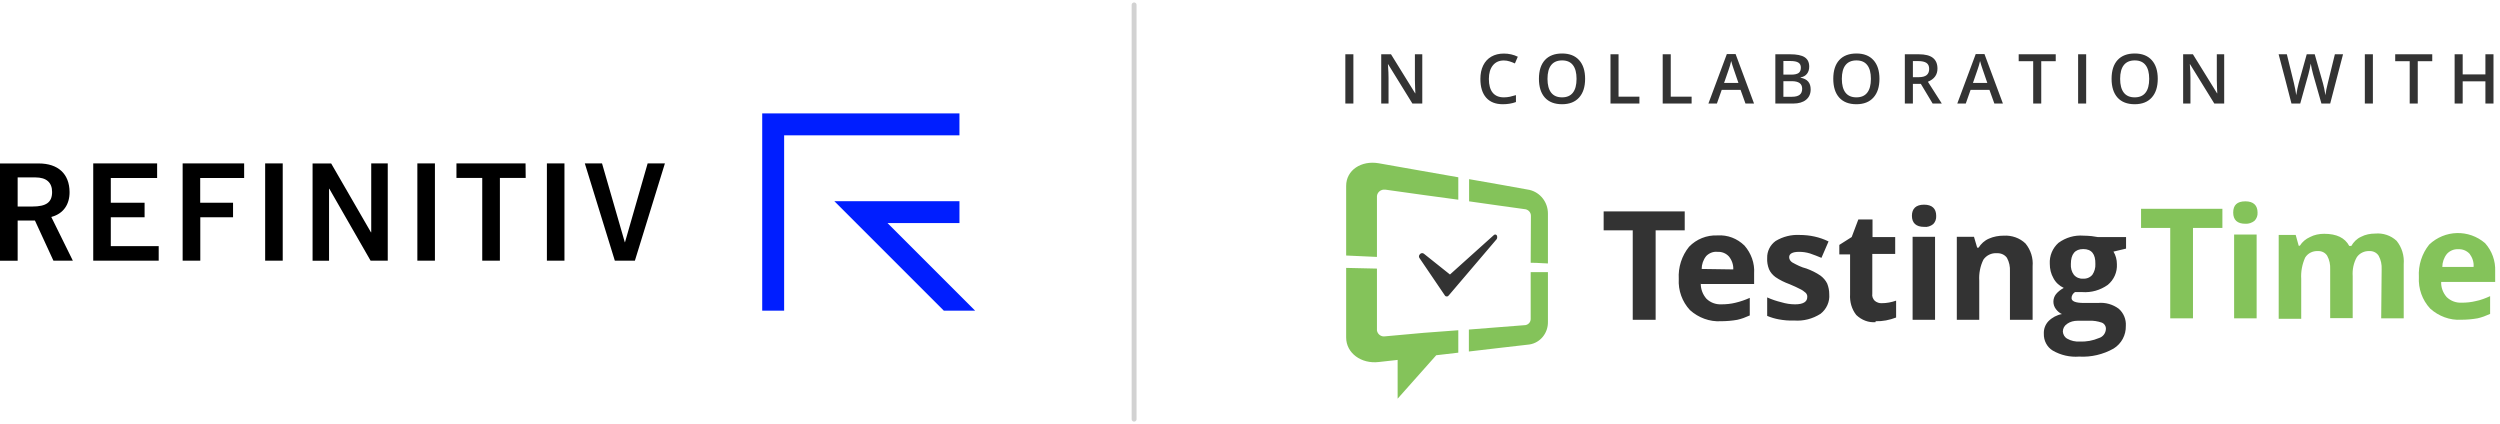
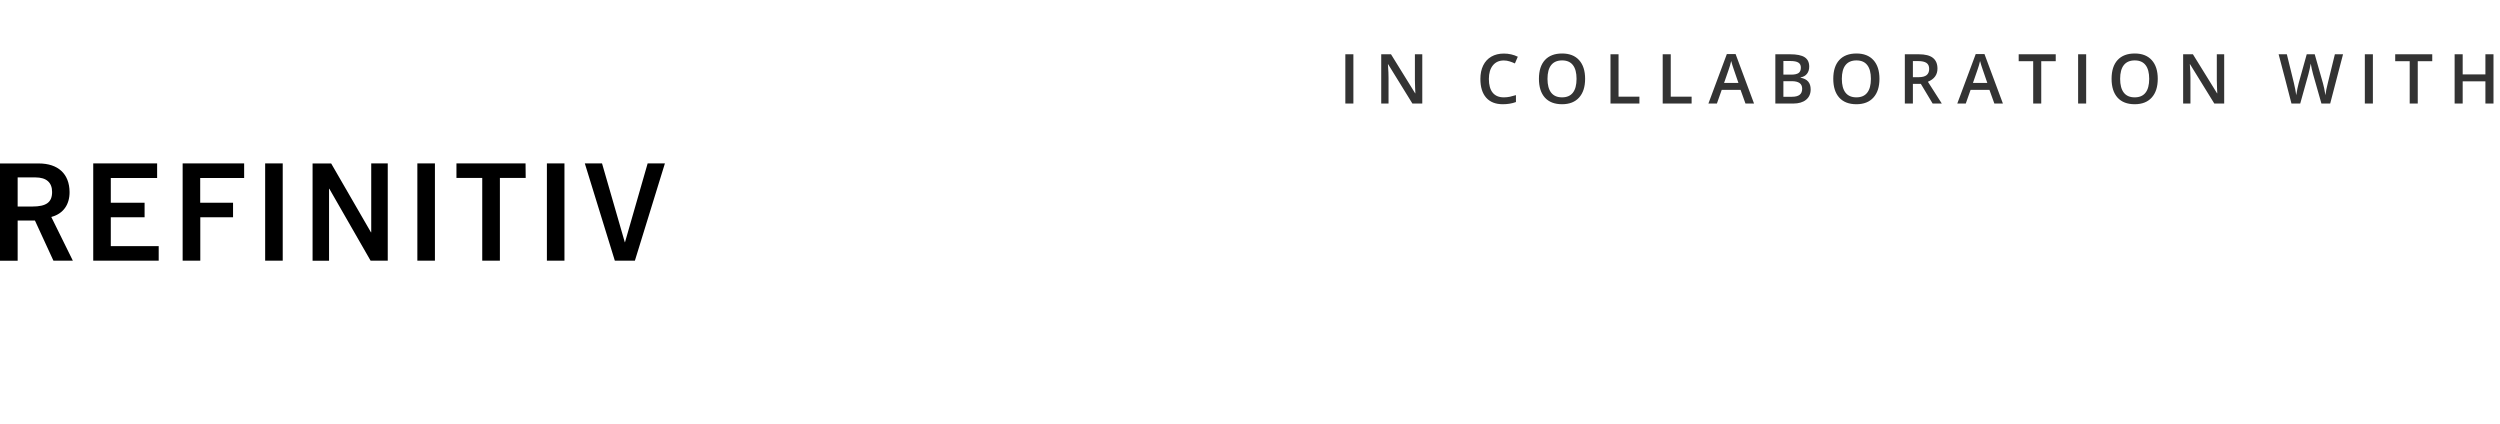
<svg xmlns="http://www.w3.org/2000/svg" width="507px" height="86px" viewBox="0 0 507 86" version="1.1">
  <title>header-Refinitiv-desktop_wo-padding</title>
  <g id="Page-1" stroke="none" stroke-width="1" fill="none" fill-rule="evenodd">
    <g id="Group" transform="translate(0, 1)">
      <g id="refinitiv" transform="translate(0, 22)" fill-rule="nonzero">
-         <path d="M197.752,40 L191.404,40 L169.205,17.802 L194.579,17.802 L194.579,22.242 L179.993,22.242 L197.752,40 Z M194.576,0 L154.576,0 L154.576,40 L159.023,40 L159.023,4.443 L194.576,4.443 L194.576,0 Z" id="Shape" fill="#001EFF" />
        <path d="M10.834,29.863 L14.773,29.863 L10.4,21 L10.547,20.957 C12.838,20.305 14.127,18.476 14.109,15.944 C14.077,12.26 11.793,10.148 7.844,10.148 L0,10.148 L0,29.876 L3.58,29.876 L3.58,21.726 L7.086,21.726 L10.834,29.865 L10.834,29.863 Z M3.58,18.884 L3.58,12.98 L7.197,12.98 C9.398,12.98 10.566,14 10.566,15.934 C10.566,18.028 9.395,18.884 6.534,18.884 L3.58,18.884 Z M29.323,21.064 L29.323,18.11 L22.47,18.11 L22.47,13.097 L31.865,13.097 L31.865,10.137 L18.908,10.137 L18.908,29.864 L32.184,29.864 L32.184,26.91 L22.47,26.91 L22.47,21.063 L29.323,21.063 L29.323,21.064 Z M47.261,18.111 L40.601,18.111 L40.601,13.098 L49.513,13.098 L49.513,10.138 L37.04,10.138 L37.04,29.865 L40.62,29.865 L40.62,21.065 L47.262,21.065 L47.262,18.11 L47.261,18.111 L47.261,18.111 Z M53.774,10.137 L53.774,29.865 L57.336,29.865 L57.336,10.136 L53.774,10.136 L53.774,10.137 Z M84.64,10.137 L84.64,29.865 L88.203,29.865 L88.203,10.136 L84.64,10.136 L84.64,10.137 L84.64,10.137 Z M106.58,10.137 L92.568,10.137 L92.568,13.091 L97.799,13.091 L97.799,29.865 L101.379,29.865 L101.379,13.09 L106.61,13.09 L106.582,10.136 L106.58,10.137 Z M110.91,10.137 L110.91,29.865 L114.472,29.865 L114.472,10.136 L110.909,10.136 L110.91,10.137 Z M75.285,10.137 L75.285,24.118 L75.231,24.118 L67.164,10.155 L63.391,10.155 L63.391,29.883 L66.731,29.883 L66.731,15.274 L66.785,15.274 L71.189,22.954 L75.156,29.864 L78.636,29.864 L78.636,10.136 L75.285,10.136 L75.285,10.137 Z M131.343,10.137 L126.745,26.137 L126.713,26.137 L122.091,10.137 L118.601,10.137 L124.687,29.865 L128.757,29.865 L134.844,10.137 L131.343,10.137 Z" id="Shape" fill="#000000" />
      </g>
      <g id="testingtime" transform="translate(272.834, 9.849)">
        <g id="TestingTime_Logo-Horizontal_RGB" transform="translate(0.166, 22.151)">
-           <path d="M119.66,10.758 C119.707,11.415 119.475,12.024 119.057,12.446 C118.546,12.868 117.849,13.103 117.199,13.009 C115.573,13.009 114.737,12.212 114.737,10.758 C114.737,9.304 115.573,8.507 117.199,8.507 C118.824,8.507 119.66,9.304 119.66,10.758 Z M62.763,13.713 L68.662,13.713 L68.662,9.867 L52.22,9.867 L52.22,13.713 L58.119,13.713 L58.119,31.862 L62.763,31.862 L62.763,13.713 Z M30.529,14.697 C30.669,14.932 30.669,15.26 30.529,15.495 L20.822,26.891 C20.729,27.031 20.59,27.125 20.404,27.125 C20.265,27.125 20.125,27.078 20.032,26.937 L14.877,19.34 C14.691,19.106 14.737,18.777 14.97,18.543 C15.155,18.308 15.527,18.261 15.759,18.449 L21.054,22.67 L29.925,14.697 C30.111,14.51 30.343,14.51 30.529,14.697 Z M114.876,15.026 L119.428,15.026 L119.428,31.862 L114.876,31.862 L114.876,15.026 Z M73.028,18.918 C72.424,19.668 72.099,20.606 72.099,21.544 L78.509,21.638 C78.555,20.7 78.23,19.762 77.626,19.012 C77.022,18.355 76.186,18.027 75.304,18.074 C74.468,17.98 73.632,18.308 73.028,18.918 Z M72.006,24.593 L82.735,24.593 L82.735,22.435 C82.875,20.372 82.131,18.355 80.785,16.808 C79.298,15.354 77.347,14.604 75.304,14.744 C73.121,14.65 71.031,15.495 69.544,17.042 C68.058,18.871 67.315,21.216 67.454,23.561 C67.315,25.906 68.151,28.204 69.73,29.892 C71.449,31.439 73.725,32.284 76.001,32.143 C77.115,32.143 78.23,32.049 79.298,31.862 C80.181,31.674 81.017,31.346 81.853,30.971 L81.853,27.406 C80.924,27.828 79.948,28.157 78.973,28.391 C78.044,28.626 77.069,28.719 76.093,28.719 C74.979,28.766 73.91,28.391 73.074,27.594 C72.331,26.75 71.913,25.671 71.913,24.546 L72.006,24.593 Z M89.842,19.153 C89.842,19.622 90.12,19.997 90.492,20.231 C91.421,20.747 92.35,21.216 93.325,21.45 C94.347,21.826 95.322,22.295 96.205,22.904 C96.762,23.326 97.227,23.842 97.552,24.499 C97.83,25.202 97.97,25.906 97.97,26.656 C98.109,28.204 97.412,29.704 96.205,30.642 C94.579,31.674 92.721,32.143 90.863,32.002 C89.795,32.049 88.773,31.955 87.752,31.768 C86.962,31.627 86.172,31.393 85.383,31.064 L85.383,27.313 C86.312,27.735 87.287,28.063 88.262,28.297 C89.191,28.579 90.12,28.719 91.049,28.719 C92.675,28.719 93.511,28.204 93.511,27.266 C93.557,26.937 93.418,26.609 93.186,26.375 C92.861,26.093 92.489,25.812 92.071,25.624 C91.56,25.343 90.817,25.015 89.935,24.639 C88.913,24.264 87.937,23.795 87.055,23.186 C86.497,22.764 86.033,22.248 85.754,21.591 C85.476,20.888 85.336,20.09 85.383,19.34 C85.336,17.98 85.987,16.667 87.101,15.87 C88.588,14.979 90.26,14.557 91.978,14.65 C94.022,14.65 96.019,15.073 97.83,15.964 L96.391,19.293 C95.647,18.965 94.858,18.684 94.068,18.402 L94.068,18.402 C93.325,18.168 92.582,18.074 91.839,18.074 C90.538,18.074 89.842,18.449 89.842,19.153 Z M107.352,32.143 C108.792,32.19 110.185,31.908 111.532,31.393 L111.532,27.969 C110.603,28.297 109.628,28.485 108.653,28.485 C108.142,28.532 107.631,28.344 107.213,28.016 C106.841,27.641 106.609,27.125 106.702,26.562 L106.702,18.496 L111.346,18.496 L111.346,15.073 L106.748,15.073 L106.748,11.508 L103.869,11.508 L102.522,15.073 L100.013,16.667 L100.013,18.59 L102.196,18.59 L102.196,26.703 C102.104,28.204 102.522,29.704 103.45,30.877 C104.519,31.908 105.959,32.471 107.398,32.331 L107.352,32.143 Z M134.663,31.862 L139.214,31.862 L139.214,20.982 C139.354,19.34 138.843,17.699 137.775,16.386 C136.613,15.26 134.988,14.697 133.362,14.791 C132.34,14.791 131.272,14.979 130.343,15.401 C129.461,15.776 128.764,16.433 128.253,17.23 L127.974,17.23 L127.324,15.026 L123.841,15.026 L123.841,31.862 L128.392,31.862 L128.392,23.936 C128.299,22.482 128.578,20.982 129.228,19.668 C129.832,18.777 130.9,18.262 131.969,18.355 C132.758,18.308 133.548,18.637 134.012,19.293 C134.477,20.137 134.663,21.075 134.616,22.013 L134.616,31.862 L134.663,31.862 Z M151.337,22.717 C151.755,22.107 151.987,21.31 151.941,20.559 C151.987,18.543 151.198,17.511 149.479,17.511 C147.807,17.511 146.971,18.543 146.971,20.559 C146.925,21.31 147.11,22.107 147.575,22.717 C148.039,23.279 148.736,23.561 149.433,23.514 C150.176,23.561 150.873,23.279 151.337,22.717 Z M146.228,32.659 C146.832,32.237 147.575,32.049 148.318,32.049 L150.687,32.049 C151.569,32.002 152.405,32.143 153.241,32.424 C153.752,32.612 154.124,33.175 154.077,33.737 C154.031,34.582 153.474,35.332 152.637,35.566 C151.43,36.082 150.129,36.317 148.782,36.27 C147.9,36.317 147.017,36.129 146.274,35.707 C145.717,35.426 145.392,34.863 145.345,34.253 C145.345,33.597 145.671,33.034 146.181,32.706 L146.228,32.659 Z M158.165,15.073 L158.165,17.417 L155.61,18.027 C156.075,18.777 156.307,19.668 156.307,20.559 C156.4,22.201 155.703,23.748 154.449,24.78 C152.916,25.859 151.105,26.375 149.247,26.234 L147.807,26.234 C147.389,26.515 147.11,26.937 147.11,27.453 C147.11,28.11 147.946,28.438 149.618,28.438 L152.498,28.438 C153.984,28.297 155.471,28.719 156.678,29.611 C157.654,30.455 158.211,31.768 158.118,33.081 C158.165,34.957 157.236,36.692 155.657,37.677 C153.52,38.896 151.058,39.459 148.643,39.318 C146.785,39.459 144.927,39.037 143.302,38.099 C142.141,37.395 141.444,36.082 141.49,34.675 C141.444,33.737 141.769,32.846 142.419,32.143 C143.162,31.393 144.138,30.877 145.16,30.689 C144.695,30.502 144.277,30.126 143.952,29.704 C143.255,28.813 143.255,27.547 143.952,26.656 C144.37,26.14 144.927,25.718 145.531,25.39 C144.649,24.968 143.906,24.311 143.441,23.42 C142.93,22.529 142.698,21.544 142.698,20.513 C142.605,18.871 143.255,17.324 144.463,16.245 C145.949,15.166 147.714,14.65 149.526,14.791 C150.083,14.791 150.64,14.838 151.198,14.885 L152.405,15.073 L158.165,15.073 Z" id="Shape" fill="#333333" />
-           <path d="M22.743,7.5 L15.752,6.553 L7.969,5.463 L7.876,5.463 C7.084,5.369 6.338,5.937 6.245,6.742 L6.245,19.103 L0,18.819 L0,4.706 C0,1.485 3.076,-0.504 6.618,0.112 L15.193,1.627 L22.743,2.953 L22.743,7.5 Z M180.079,14.557 L184.646,14.557 L184.646,31.559 L180.079,31.559 L180.079,14.557 Z M18.269,39.042 L22.743,38.521 L22.743,33.975 L15.752,34.496 L7.923,35.206 C7.13,35.348 6.385,34.827 6.245,34.022 L6.245,33.738 L6.245,21.471 L0,21.329 L0,35.443 C0,38.616 3.076,40.842 6.618,40.416 L10.439,39.99 L10.439,47.852 L18.269,39.042 Z M39.753,20.372 L39.753,20.372 C38.977,20.329 38.2,20.287 37.423,20.287 L37.47,10.768 C37.47,10.105 37.004,9.584 36.398,9.442 L30.945,8.684 L24.933,7.831 L24.933,3.332 L31.411,4.469 L37.19,5.511 C39.381,6.032 40.919,8.021 40.919,10.294 L40.919,20.429 C40.53,20.414 40.142,20.393 39.753,20.372 Z M40.919,32.27 L40.919,22.182 L37.423,22.182 L37.423,31.701 C37.423,32.317 36.957,32.838 36.351,32.933 L30.899,33.359 L24.887,33.833 L24.887,38.285 L31.365,37.527 L37.144,36.864 C39.381,36.532 40.965,34.543 40.919,32.27 Z M177.702,13.231 L171.783,13.231 L171.737,13.231 L171.737,31.559 L167.123,31.559 L167.123,13.231 L161.204,13.231 L161.204,9.347 L177.702,9.347 L177.702,13.231 Z M184.227,11.762 C184.646,11.336 184.879,10.72 184.833,10.105 C184.833,8.637 183.994,7.831 182.363,7.831 C180.685,7.831 179.893,8.589 179.893,10.105 C179.893,11.62 180.731,12.378 182.363,12.378 C183.015,12.425 183.714,12.189 184.227,11.762 Z M214.473,31.559 L209.906,31.559 L209.999,21.614 C210.046,20.666 209.859,19.719 209.393,18.867 C208.974,18.204 208.228,17.872 207.482,17.919 C206.504,17.872 205.525,18.346 204.966,19.151 C204.313,20.287 204.034,21.661 204.127,22.987 L204.127,31.512 L199.56,31.512 L199.56,21.614 C199.606,20.666 199.42,19.719 198.954,18.867 C198.534,18.204 197.789,17.872 197.043,17.919 C196.018,17.872 195.039,18.346 194.48,19.245 C193.874,20.619 193.594,22.087 193.687,23.555 L193.687,31.654 L189.12,31.654 L189.12,14.651 L192.569,14.651 L193.175,16.83 L193.408,16.83 C193.92,16.025 194.619,15.457 195.458,15.078 C196.344,14.604 197.369,14.415 198.348,14.415 C200.864,14.415 202.542,15.22 203.428,16.877 L203.847,16.877 C204.313,16.072 204.966,15.409 205.805,15.03 C206.69,14.557 207.715,14.367 208.694,14.367 C210.279,14.225 211.863,14.746 213.028,15.835 C214.1,17.162 214.613,18.867 214.473,20.572 L214.473,31.559 Z M228.641,21.14 L222.302,21.14 C222.302,20.193 222.629,19.245 223.234,18.488 C223.794,17.872 224.633,17.493 225.518,17.54 C226.404,17.493 227.242,17.825 227.848,18.488 C228.408,19.245 228.734,20.193 228.641,21.14 Z M233.021,22.04 L233.021,24.171 L222.069,24.171 C222.023,25.308 222.442,26.397 223.188,27.249 C224.027,28.055 225.099,28.434 226.217,28.386 C227.196,28.386 228.175,28.291 229.107,28.055 C230.085,27.865 231.064,27.486 231.996,27.06 L231.996,30.659 C231.157,31.038 230.318,31.37 229.433,31.559 C228.361,31.749 227.242,31.843 226.124,31.843 C223.84,31.986 221.557,31.133 219.832,29.57 C218.248,27.865 217.409,25.544 217.549,23.176 C217.409,20.808 218.155,18.44 219.646,16.593 C222.815,13.609 227.662,13.467 230.971,16.309 C232.369,17.872 233.115,19.909 233.021,22.04 Z" id="Shape_2" fill="#84C35A" />
-         </g>
+           </g>
        <path d="M5.68434189e-14,10.151 L5.68434189e-14,0.157 L1.633,0.157 L1.633,10.151 L5.68434189e-14,10.151 Z M15.605,10.151 L13.602,10.151 L8.687,2.188 L8.632,2.188 L8.667,2.632 C8.73,3.479 8.762,4.254 8.762,4.956 L8.762,10.151 L7.279,10.151 L7.279,0.157 L9.261,0.157 L14.163,8.08 L14.204,8.08 C14.195,7.975 14.176,7.595 14.149,6.939 C14.122,6.278 14.108,5.763 14.108,5.394 L14.108,0.157 L15.605,0.157 L15.605,10.151 Z M32.132,1.415 C31.194,1.415 30.455,1.748 29.918,2.413 C29.38,3.079 29.111,3.997 29.111,5.168 C29.111,6.394 29.368,7.321 29.883,7.95 C30.403,8.579 31.153,8.894 32.132,8.894 C32.556,8.894 32.966,8.853 33.363,8.771 C33.759,8.684 34.172,8.575 34.6,8.442 L34.6,9.844 C33.816,10.14 32.928,10.288 31.934,10.288 C30.471,10.288 29.348,9.846 28.564,8.962 C27.78,8.073 27.388,6.804 27.388,5.154 C27.388,4.115 27.577,3.206 27.956,2.427 C28.338,1.647 28.89,1.05 29.61,0.636 C30.33,0.221 31.175,0.014 32.146,0.014 C33.167,0.014 34.11,0.228 34.976,0.656 L34.388,2.017 C34.051,1.857 33.693,1.718 33.315,1.6 C32.941,1.477 32.547,1.415 32.132,1.415 Z M48.627,5.141 C48.627,6.768 48.219,8.032 47.403,8.935 C46.592,9.837 45.441,10.288 43.951,10.288 C42.442,10.288 41.282,9.841 40.471,8.948 C39.665,8.05 39.261,6.777 39.261,5.127 C39.261,3.477 39.667,2.21 40.478,1.326 C41.294,0.442 42.456,1.77635684e-15 43.964,1.77635684e-15 C45.45,1.77635684e-15 46.599,0.449 47.41,1.347 C48.221,2.244 48.627,3.509 48.627,5.141 Z M40.998,5.141 C40.998,6.371 41.246,7.305 41.743,7.943 C42.24,8.577 42.976,8.894 43.951,8.894 C44.921,8.894 45.653,8.579 46.145,7.95 C46.642,7.321 46.89,6.385 46.89,5.141 C46.89,3.915 46.644,2.985 46.152,2.352 C45.664,1.718 44.935,1.401 43.964,1.401 C42.985,1.401 42.244,1.718 41.743,2.352 C41.246,2.985 40.998,3.915 40.998,5.141 Z M53.773,10.151 L53.773,0.157 L55.407,0.157 L55.407,8.75 L59.638,8.75 L59.638,10.151 L53.773,10.151 Z M64.361,10.151 L64.361,0.157 L65.995,0.157 L65.995,8.75 L70.226,8.75 L70.226,10.151 L64.361,10.151 Z M81.149,10.151 L80.151,7.376 L76.33,7.376 L75.352,10.151 L73.63,10.151 L77.369,0.116 L79.146,0.116 L82.885,10.151 L81.149,10.151 Z M79.72,5.968 L78.784,3.247 C78.715,3.065 78.62,2.778 78.497,2.386 C78.378,1.994 78.296,1.707 78.251,1.524 C78.128,2.085 77.948,2.698 77.711,3.363 L76.808,5.968 L79.72,5.968 Z M87.205,0.157 L90.171,0.157 C91.548,0.157 92.541,0.358 93.152,0.759 C93.767,1.16 94.075,1.793 94.075,2.659 C94.075,3.243 93.924,3.728 93.624,4.115 C93.323,4.503 92.89,4.747 92.325,4.847 L92.325,4.915 C93.027,5.047 93.542,5.309 93.87,5.701 C94.202,6.089 94.369,6.615 94.369,7.28 C94.369,8.178 94.054,8.882 93.425,9.393 C92.801,9.899 91.931,10.151 90.814,10.151 L87.205,10.151 L87.205,0.157 Z M88.838,4.286 L90.411,4.286 C91.094,4.286 91.593,4.179 91.908,3.965 C92.222,3.746 92.38,3.377 92.38,2.857 C92.38,2.388 92.209,2.049 91.867,1.839 C91.53,1.629 90.992,1.524 90.254,1.524 L88.838,1.524 L88.838,4.286 Z M88.838,5.612 L88.838,8.777 L90.575,8.777 C91.258,8.777 91.773,8.648 92.12,8.388 C92.471,8.123 92.646,7.709 92.646,7.144 C92.646,6.624 92.468,6.239 92.113,5.988 C91.757,5.738 91.217,5.612 90.493,5.612 L88.838,5.612 Z M108.32,5.141 C108.32,6.768 107.912,8.032 107.096,8.935 C106.285,9.837 105.134,10.288 103.644,10.288 C102.136,10.288 100.976,9.841 100.165,8.948 C99.358,8.05 98.955,6.777 98.955,5.127 C98.955,3.477 99.36,2.21 100.171,1.326 C100.987,0.442 102.149,1.77635684e-15 103.658,1.77635684e-15 C105.143,1.77635684e-15 106.292,0.449 107.103,1.347 C107.914,2.244 108.32,3.509 108.32,5.141 Z M100.691,5.141 C100.691,6.371 100.939,7.305 101.436,7.943 C101.933,8.577 102.669,8.894 103.644,8.894 C104.615,8.894 105.346,8.579 105.838,7.95 C106.335,7.321 106.584,6.385 106.584,5.141 C106.584,3.915 106.338,2.985 105.845,2.352 C105.358,1.718 104.629,1.401 103.658,1.401 C102.678,1.401 101.937,1.718 101.436,2.352 C100.939,2.985 100.691,3.915 100.691,5.141 Z M115.1,4.806 L116.235,4.806 C116.996,4.806 117.547,4.664 117.889,4.382 C118.231,4.099 118.402,3.68 118.402,3.124 C118.402,2.559 118.217,2.153 117.848,1.907 C117.479,1.661 116.923,1.538 116.18,1.538 L115.1,1.538 L115.1,4.806 Z M115.1,6.159 L115.1,10.151 L113.466,10.151 L113.466,0.157 L116.29,0.157 C117.579,0.157 118.534,0.399 119.154,0.882 C119.774,1.365 120.084,2.094 120.084,3.069 C120.084,4.314 119.436,5.2 118.142,5.729 L120.965,10.151 L119.106,10.151 L116.713,6.159 L115.1,6.159 Z M131.622,10.151 L130.624,7.376 L126.802,7.376 L125.825,10.151 L124.102,10.151 L127.841,0.116 L129.619,0.116 L133.358,10.151 L131.622,10.151 Z M130.193,5.968 L129.256,3.247 C129.188,3.065 129.092,2.778 128.969,2.386 C128.851,1.994 128.769,1.707 128.723,1.524 C128.6,2.085 128.42,2.698 128.183,3.363 L127.281,5.968 L130.193,5.968 Z M141.13,10.151 L139.496,10.151 L139.496,1.559 L136.556,1.559 L136.556,0.157 L144.069,0.157 L144.069,1.559 L141.13,1.559 L141.13,10.151 Z M148.607,10.151 L148.607,0.157 L150.241,0.157 L150.241,10.151 L148.607,10.151 Z M164.759,5.141 C164.759,6.768 164.352,8.032 163.536,8.935 C162.725,9.837 161.574,10.288 160.084,10.288 C158.575,10.288 157.415,9.841 156.604,8.948 C155.797,8.05 155.394,6.777 155.394,5.127 C155.394,3.477 155.8,2.21 156.611,1.326 C157.427,0.442 158.589,1.77635684e-15 160.097,1.77635684e-15 C161.583,1.77635684e-15 162.731,0.449 163.543,1.347 C164.354,2.244 164.759,3.509 164.759,5.141 Z M157.13,5.141 C157.13,6.371 157.379,7.305 157.876,7.943 C158.372,8.577 159.108,8.894 160.084,8.894 C161.054,8.894 161.786,8.579 162.278,7.95 C162.775,7.321 163.023,6.385 163.023,5.141 C163.023,3.915 162.777,2.985 162.285,2.352 C161.797,1.718 161.068,1.401 160.097,1.401 C159.117,1.401 158.377,1.718 157.876,2.352 C157.379,2.985 157.13,3.915 157.13,5.141 Z M178.232,10.151 L176.229,10.151 L171.314,2.188 L171.259,2.188 L171.294,2.632 C171.357,3.479 171.389,4.254 171.389,4.956 L171.389,10.151 L169.906,10.151 L169.906,0.157 L171.888,0.157 L176.79,8.08 L176.831,8.08 C176.822,7.975 176.803,7.595 176.776,6.939 C176.749,6.278 176.735,5.763 176.735,5.394 L176.735,0.157 L178.232,0.157 L178.232,10.151 Z M199.729,10.151 L197.952,10.151 L196.256,4.191 C196.184,3.931 196.092,3.557 195.983,3.069 C195.874,2.577 195.808,2.235 195.785,2.044 C195.739,2.336 195.664,2.714 195.559,3.179 C195.459,3.644 195.375,3.99 195.306,4.218 L193.652,10.151 L191.875,10.151 L190.583,5.147 L189.27,0.157 L190.938,0.157 L192.367,5.981 C192.59,6.916 192.75,7.741 192.845,8.456 C192.895,8.069 192.971,7.636 193.071,7.157 C193.171,6.679 193.262,6.291 193.344,5.995 L194.971,0.157 L196.591,0.157 L198.259,6.022 C198.419,6.565 198.588,7.376 198.765,8.456 C198.834,7.804 198.998,6.975 199.257,5.968 L200.679,0.157 L202.334,0.157 L199.729,10.151 Z M206.755,10.151 L206.755,0.157 L208.389,0.157 L208.389,10.151 L206.755,10.151 Z M217.487,10.151 L215.853,10.151 L215.853,1.559 L212.914,1.559 L212.914,0.157 L220.426,0.157 L220.426,1.559 L217.487,1.559 L217.487,10.151 Z M232.846,10.151 L231.206,10.151 L231.206,5.646 L226.598,5.646 L226.598,10.151 L224.964,10.151 L224.964,0.157 L226.598,0.157 L226.598,4.245 L231.206,4.245 L231.206,0.157 L232.846,0.157 L232.846,10.151 Z" id="In-collaboration-wit" fill="#333333" fill-rule="nonzero" />
      </g>
-       <line x1="229.996" y1="0" x2="229.996" y2="84" id="separation-line" stroke="#D2D2D2" stroke-linecap="round" />
    </g>
  </g>
</svg>